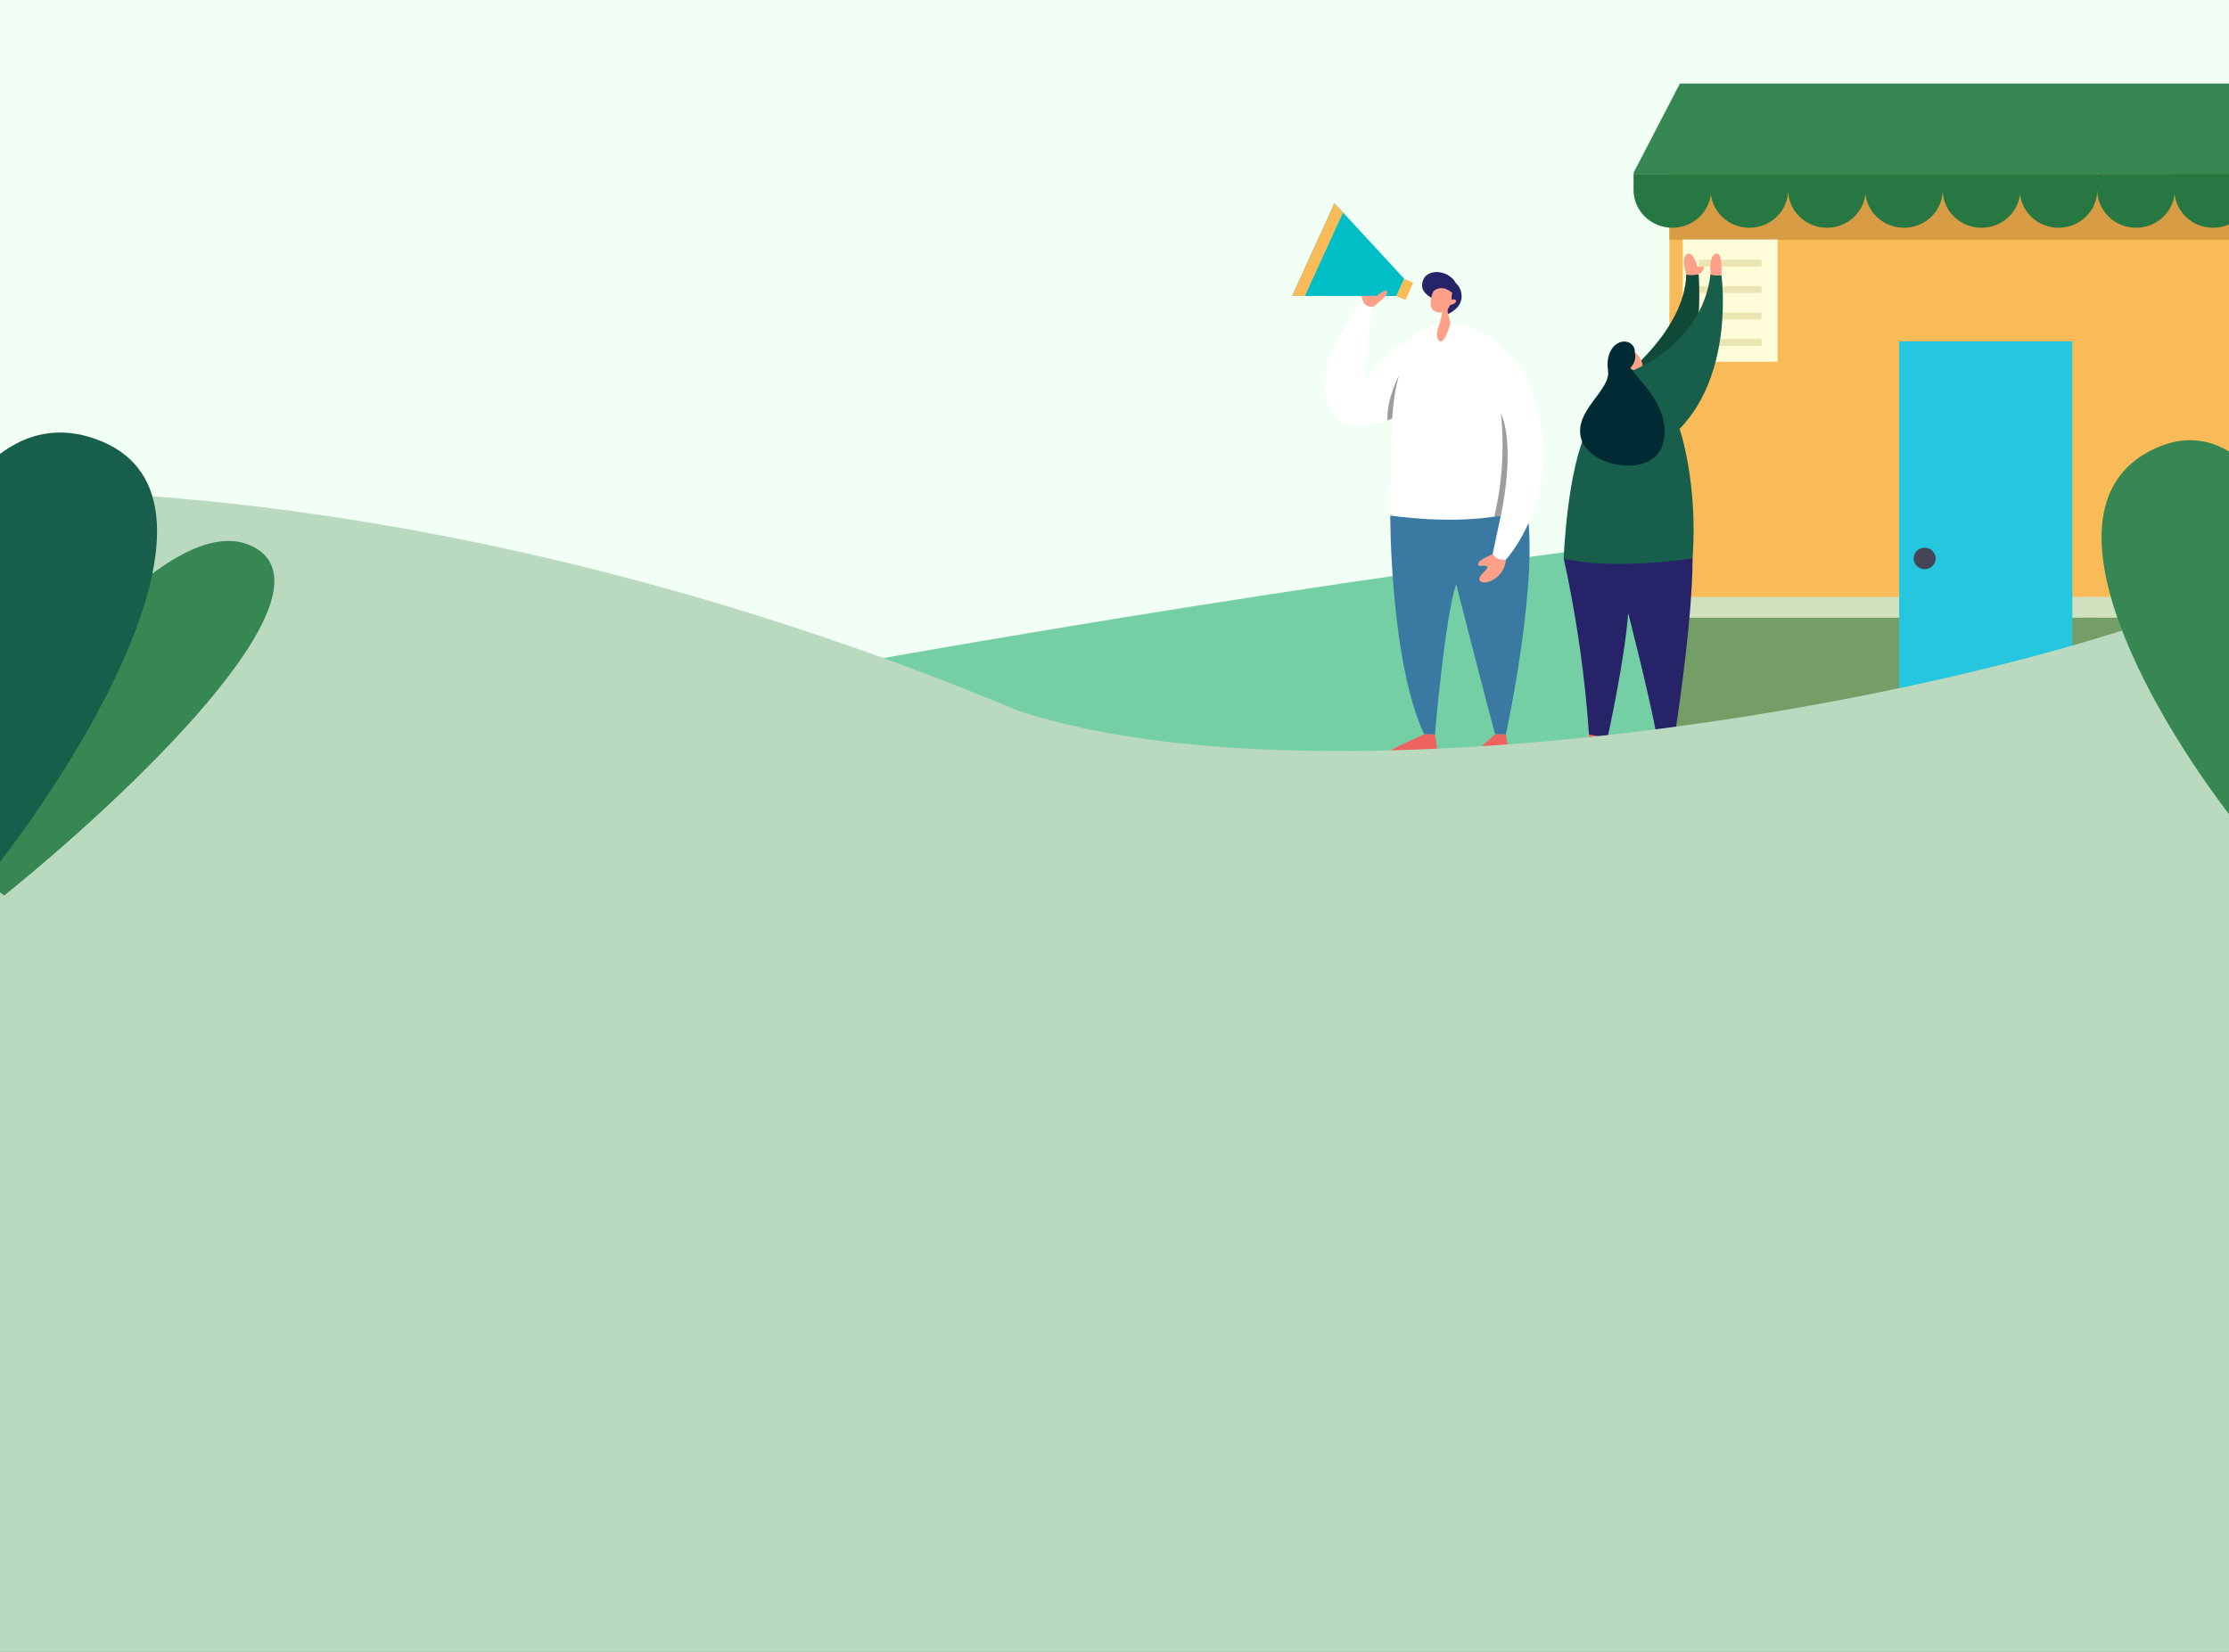
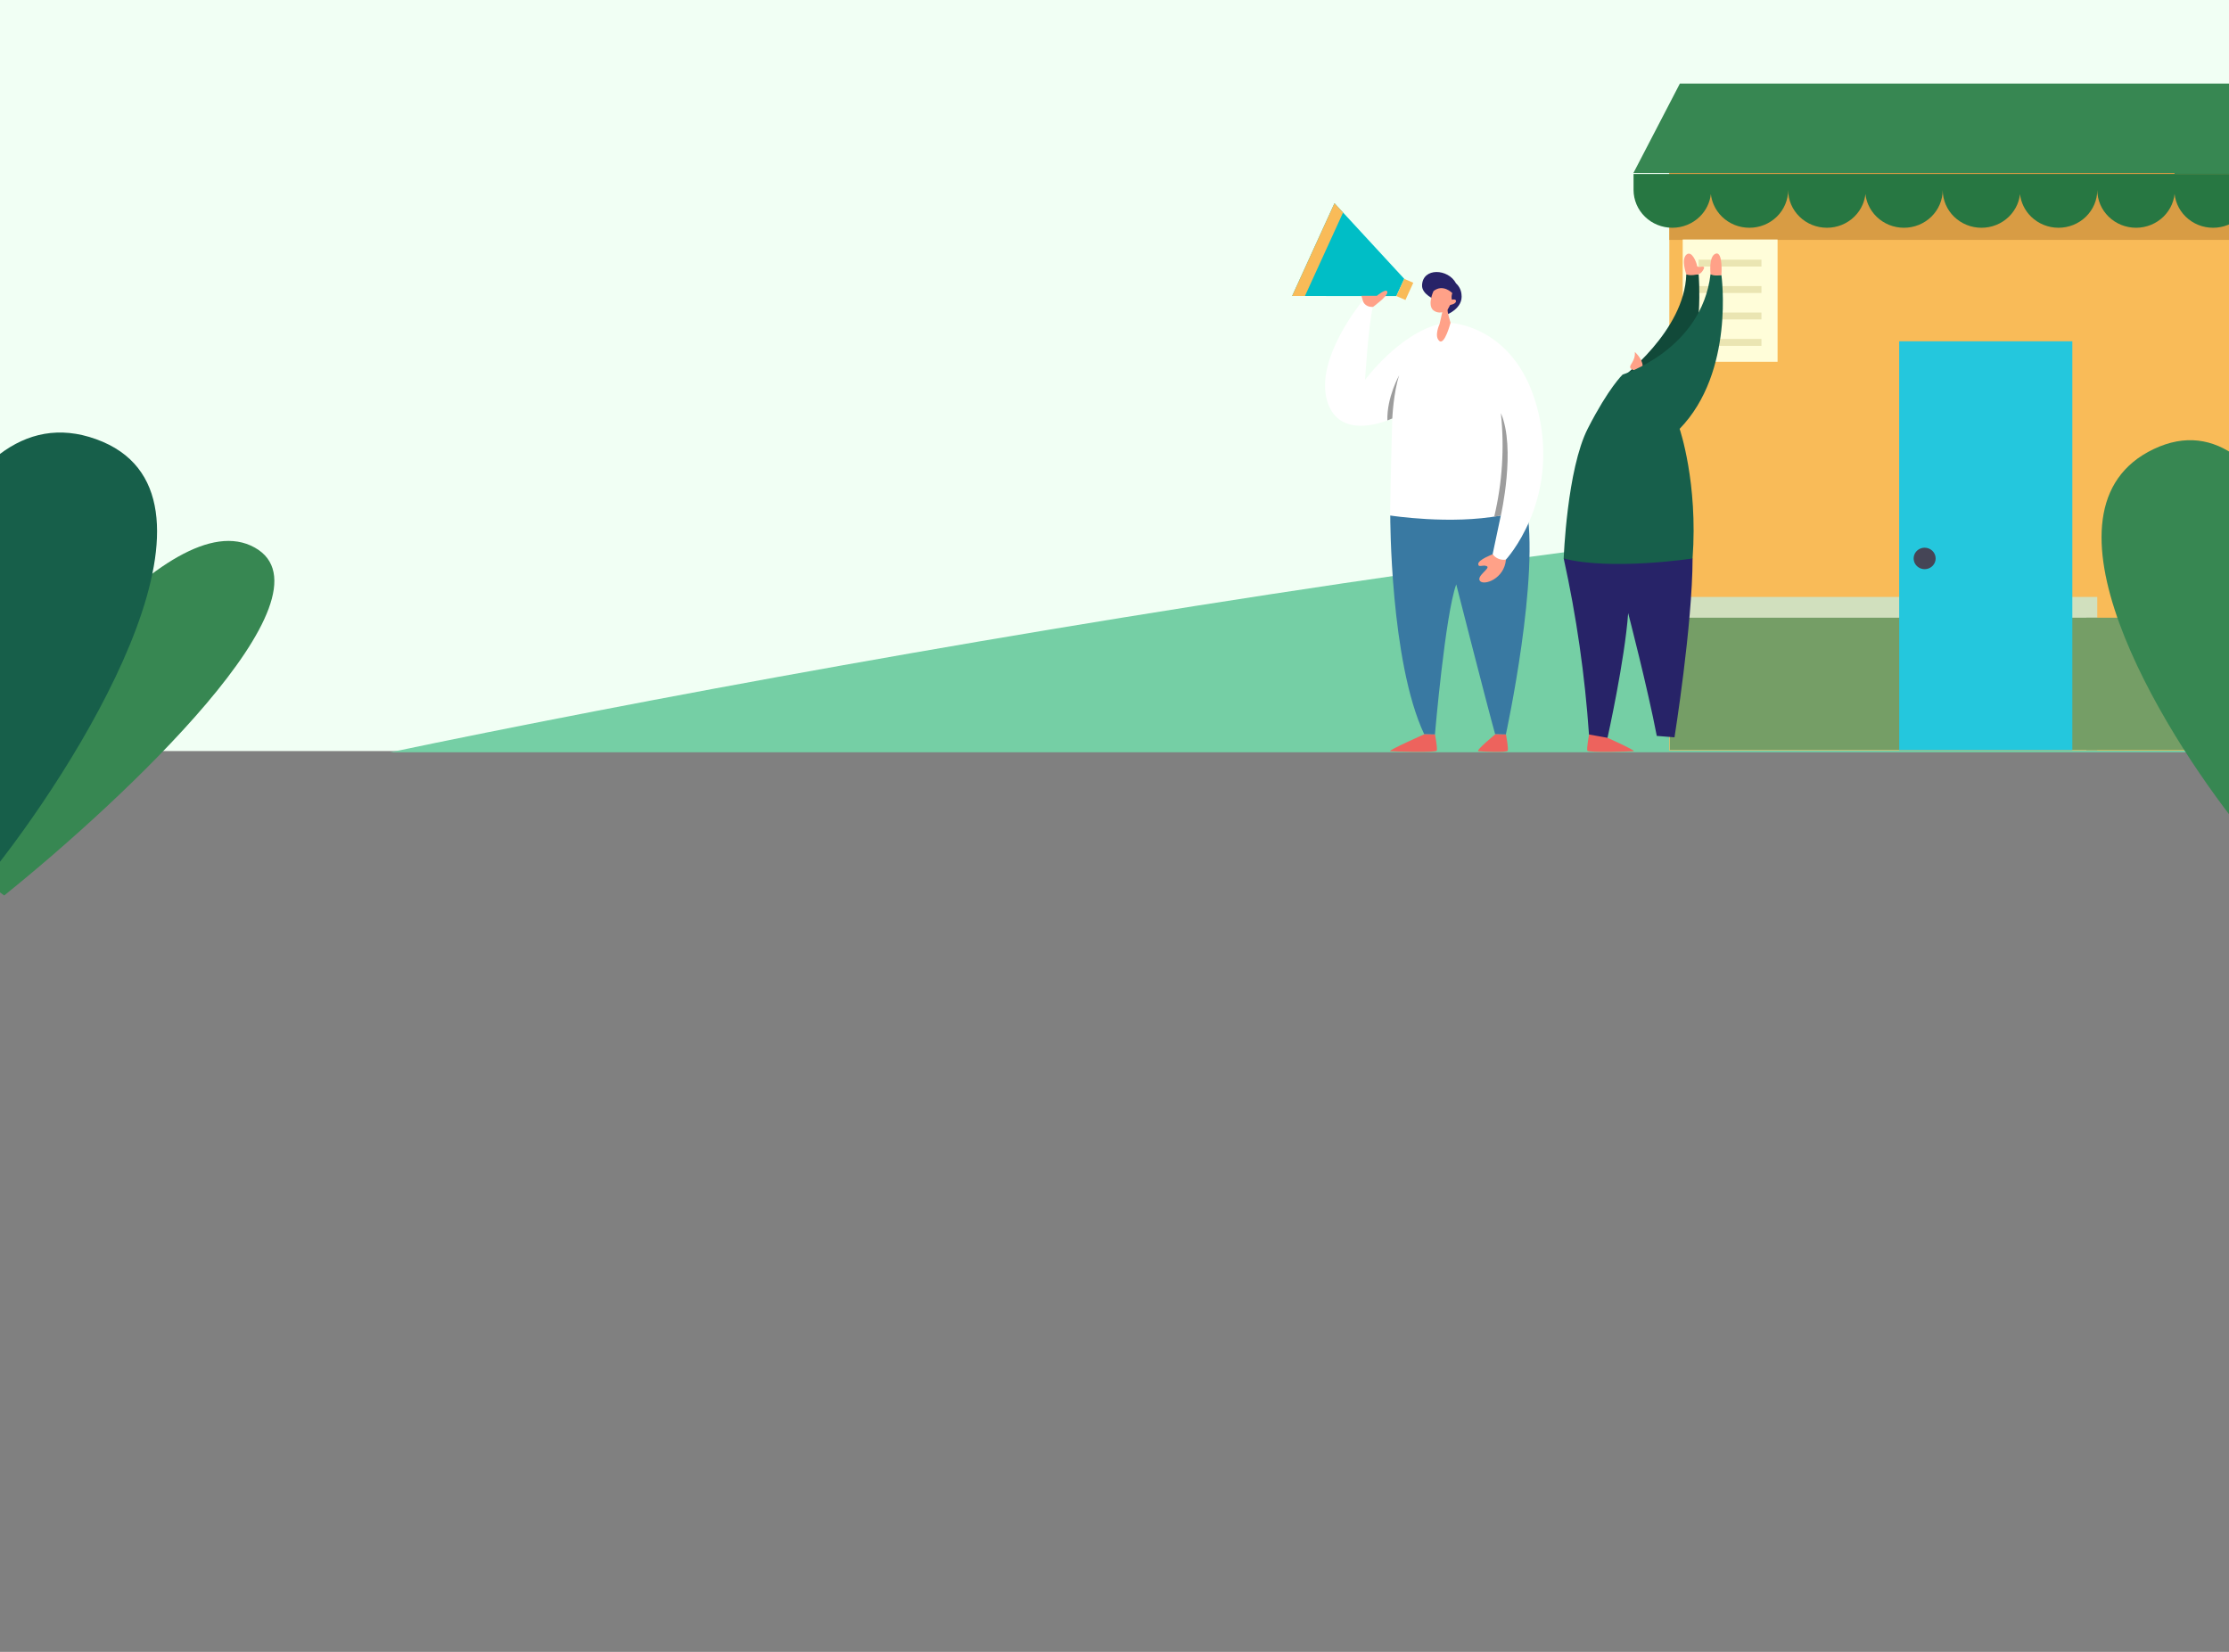
<svg xmlns="http://www.w3.org/2000/svg" width="1920" height="1423" viewBox="0 0 1920 1423" fill="none">
  <rect x="0" y="0" width="1920" height="1423" fill="#808080" stroke="none" />
  <g id="Frame 465" clip-path="url(#clip0_3023_902)">
    <rect id="Rectangle 621" width="1920" height="647" fill="#F1FFF4" />
    <path id="Vector 20" d="M2155 419.061C1682.2 396.661 745.333 562.394 336 648.061H2155V419.061Z" fill="#75CFA5" />
    <g id="Group 588">
      <path id="Vector" d="M2165.73 145.471H1437.92V646.578H2165.73V145.471Z" fill="#F9BB58" />
      <path id="Vector_2" d="M2165.73 145.471H1437.92V206.666H2165.73V145.471Z" fill="#D89C44" />
      <path id="Vector_3" d="M1806.53 514.229H1438.37V646.149H1806.53V514.229Z" fill="#D1E0BE" />
-       <path id="Vector_4" d="M2165.26 514.229H1797.1V646.149H2165.26V514.229Z" fill="#D1E0BE" />
      <path id="Vector_5" d="M1806.53 532.123H1438.37V646.148H1806.53V532.123Z" fill="#759E66" />
      <path id="Vector_6" d="M2165.26 532.123H1797.1V646.148H2165.26V532.123Z" fill="#759E66" />
      <path id="Vector_7" d="M1785.05 293.996H1635.91V646.173H1785.05V293.996Z" fill="#24C7DD" />
      <path id="Vector_8" d="M1667.31 481.06C1667.31 482.889 1666.75 484.677 1665.71 486.197C1664.67 487.718 1663.19 488.903 1661.46 489.603C1659.73 490.303 1657.83 490.486 1655.99 490.129C1654.15 489.772 1652.46 488.892 1651.14 487.598C1649.81 486.305 1648.91 484.658 1648.55 482.864C1648.18 481.07 1648.37 479.211 1649.08 477.522C1649.8 475.832 1651.02 474.388 1652.57 473.372C1654.13 472.356 1655.96 471.813 1657.84 471.813C1660.35 471.813 1662.76 472.788 1664.53 474.522C1666.31 476.256 1667.31 478.608 1667.31 481.06Z" fill="#454556" />
      <path id="Vector_9" d="M1197.53 444.047C1197.53 444.047 1197.3 569.89 1226.8 632.538L1236.01 632.72C1236.01 632.72 1244.84 529.526 1254.37 503.397C1254.37 503.397 1280.82 607.292 1287.9 632.538L1297.1 632.72C1297.1 632.72 1327.17 494.904 1314.37 434.021L1278.93 415.528L1197.53 444.047Z" fill="#3979A2" />
      <path id="Vector_10" d="M1209.59 240.205L1149.48 175.063L1113 254.984L1202.8 255.036L1209.59 240.205Z" fill="#00BEC6" />
      <path id="Vector_11" d="M1209.56 240.204L1202.79 255.032L1210.6 258.426L1217.37 243.598L1209.56 240.204Z" fill="#F9BB58" />
      <path id="Vector_12" d="M1124.04 254.984L1156.88 183.089L1149.48 175.063L1113 254.984H1124.04Z" fill="#F9BB58" />
      <path id="Vector_13" d="M1325.39 356.619C1308.01 280.23 1249.37 278.152 1249.37 278.152C1247.61 278.424 1245.81 278.171 1244.21 277.425C1242.82 278.133 1241.36 278.724 1239.87 279.191C1205.28 287.425 1175.8 327.243 1175.8 327.243C1175.8 327.243 1178.88 278.36 1182.58 264.438L1173.77 259.01C1173.77 259.01 1132.26 308.749 1143.17 345.372C1154.08 381.995 1199.24 360.489 1199.24 360.489C1199.24 360.489 1197.62 420.229 1197.43 444.072C1197.43 444.072 1249.45 452.254 1292.77 444.072L1285.69 477.5L1288.51 487.111L1297.13 482.098C1297.13 482.098 1342.79 432.982 1325.39 356.619Z" fill="white" />
      <path id="Vector_14" d="M1235.91 257.997C1235.91 257.997 1224.65 253.53 1224.92 245.815C1225.42 230.231 1247.56 231.322 1254.19 244.101C1256.86 246.522 1258.53 249.825 1258.87 253.374C1260.7 265.789 1245.78 271.218 1245.78 271.218L1243.12 258.88L1235.91 257.997Z" fill="#272368" />
      <path id="Vector_15" d="M1234.79 250.725C1234.79 250.725 1229.63 261.608 1234.02 266.699C1235.08 267.753 1236.41 268.515 1237.87 268.907C1239.34 269.299 1240.88 269.308 1242.34 268.932L1240 279.166C1240 279.166 1235.11 289.556 1239.74 293.633C1244.37 297.711 1249.45 278.049 1249.45 278.049C1249.45 278.049 1246.26 267.66 1247.03 266.595L1249.16 262.699C1249.16 262.699 1253.81 262.023 1254.16 259.608C1254.5 257.192 1250.59 258.179 1250.59 258.179C1250.17 256.286 1250.3 254.316 1250.97 252.491C1250.97 252.491 1243.12 244.18 1234.79 250.725Z" fill="#FFA188" />
      <path id="Vector_16" d="M1182.63 264.412C1182.63 264.412 1195.78 254.984 1195.03 251.425C1194.29 247.867 1185.99 254.828 1185.99 254.828H1172.68L1173.88 258.854C1173.88 258.854 1174.92 264.594 1182.63 264.412Z" fill="#FFA188" />
      <path id="Vector_17" d="M1285.74 477.475C1285.74 477.475 1273.32 482.15 1273.32 485.786C1273.32 489.423 1277.31 486.098 1280.74 487.786C1284.17 489.474 1271.43 496.228 1274.81 500.461C1278.19 504.695 1295.8 498.669 1297.18 482.072C1295.03 482.422 1292.81 482.177 1290.79 481.365C1288.77 480.553 1287.02 479.205 1285.74 477.475Z" fill="#FFA188" />
      <path id="Vector_18" d="M1292.82 444.046C1292.82 444.046 1305.94 386.073 1292.82 355.892C1295.98 385.764 1294.03 415.942 1287.05 445.189L1292.82 444.046Z" fill="#9D9D9D" />
      <path id="Vector_19" d="M1199.29 360.463C1199.29 360.463 1200.25 338.126 1205.25 323.217C1205.25 323.217 1194.45 342.307 1195.06 362.177L1199.29 360.463Z" fill="#9D9D9D" />
      <path id="Vector_20" d="M1226.81 632.537C1226.81 632.537 1194.69 646.797 1197.54 647.108C1200.38 647.42 1236.78 648.537 1237.58 646.641C1238.38 644.745 1236.09 632.719 1236.09 632.719L1226.81 632.537Z" fill="#ED635D" />
      <path id="Vector_21" d="M1288 632.537C1288 632.537 1270.68 646.797 1273.45 647.108C1276.22 647.42 1297.9 648.537 1298.7 646.641C1299.5 644.745 1297.21 632.719 1297.21 632.719L1288 632.537Z" fill="#ED635D" />
      <path id="Vector_22" d="M1531.15 206.309H1449.44V311.658H1531.15V206.309Z" fill="#FFFDD9" />
      <path id="Vector_23" d="M1517.26 223.66H1463.11V229.608H1517.26V223.66Z" fill="#EAE5B2" />
      <path id="Vector_24" d="M1517.26 246.439H1463.11V252.387H1517.26V246.439Z" fill="#EAE5B2" />
      <path id="Vector_25" d="M1517.26 269.218H1463.11V275.166H1517.26V269.218Z" fill="#EAE5B2" />
      <path id="Vector_26" d="M1517.26 291.997H1463.11V297.945H1517.26V291.997Z" fill="#EAE5B2" />
      <path id="Vector_27" d="M1377.91 632.537C1377.91 632.537 1410.03 646.797 1407.18 647.108C1404.34 647.42 1367.96 648.537 1367.27 646.641C1366.58 644.745 1368.76 632.719 1368.76 632.719L1377.91 632.537Z" fill="#ED635D" />
-       <path id="Vector_28" d="M1436.51 632.537C1436.51 632.537 1468.65 646.797 1465.78 647.108C1462.9 647.42 1426.53 648.537 1425.73 646.641C1424.93 644.745 1427.22 632.719 1427.22 632.719L1436.51 632.537Z" fill="#ED635D" />
      <path id="Vector_29" d="M1346.92 481.007C1357.91 531.001 1365.19 581.703 1368.71 632.72L1384.67 635.577C1384.67 635.577 1399.6 568.409 1402.45 528.124C1402.45 528.124 1419.18 592.486 1427.11 633.941L1442.36 635.161C1442.36 635.161 1457.85 538.383 1457.95 481.007L1405.51 440.566L1346.92 481.007Z" fill="#272368" />
      <path id="Vector_30" d="M1394.97 327.216C1396.04 326.048 1451.06 285.373 1452.53 236.309H1463.17C1463.17 236.309 1468.12 293.451 1449.28 331.294C1430.44 369.138 1393.4 355.995 1393.4 355.995L1394.97 327.216Z" fill="#114939" />
      <path id="Vector_31" d="M1408.2 303.191C1408.2 303.191 1414.82 309.036 1414.95 315.243C1415.09 321.451 1405.53 319.477 1404.31 316.854C1403.09 314.23 1408.83 311.269 1408.2 303.191Z" fill="#FFA188" />
      <path id="Vector_32" d="M1397.69 322.672C1397.69 322.672 1465.67 301.477 1473.41 236.205L1482.78 236.958C1482.78 236.958 1494.49 320.36 1446.78 369.424C1446.78 369.424 1462.74 415.865 1457.93 481.111C1457.93 481.111 1387.87 491.734 1346.92 481.111C1346.92 481.111 1349.71 404.307 1367.72 369.087C1385.74 333.866 1397.69 322.672 1397.69 322.672Z" fill="#175F4B" />
-       <path id="Vector_33" d="M1408.2 303.193C1408.32 301.021 1407.58 298.888 1406.13 297.234C1404.68 295.58 1402.64 294.533 1400.43 294.31C1392.2 293.193 1382.52 302.413 1385.13 319.348C1387.73 336.283 1354.85 354.153 1362.08 378.309C1369.32 402.464 1421.23 411.347 1431.27 385.347C1441.3 359.348 1419.24 334.725 1413.25 327.946C1410.06 324.43 1407.09 320.727 1404.36 316.855C1406.12 315.146 1407.4 313.026 1408.07 310.697C1408.75 308.369 1408.8 305.91 1408.22 303.556L1408.2 303.193Z" fill="#002B34" />
      <path id="Vector_34" d="M1452.53 236.205C1452.53 236.205 1447.9 223.685 1452.53 219.452C1457.15 215.218 1461.39 226.075 1461.76 228.828C1462.13 231.581 1469.42 227.555 1467.59 231.581C1465.75 235.607 1463.09 236.205 1463.09 236.205C1463.09 236.205 1455.32 238.101 1452.53 236.205Z" fill="#FFA188" />
      <path id="Vector_35" d="M1473.41 236.205C1473.41 236.205 1471.58 220.465 1477.94 218.491C1484.3 216.517 1482.78 236.958 1482.78 236.958C1482.78 236.958 1476.53 238.205 1473.41 236.205Z" fill="#FFA188" />
      <path id="Vector_36" d="M1906.31 196.205C1910.7 196.209 1915.04 195.368 1919.09 193.731C1923.15 192.094 1926.83 189.693 1929.93 186.666C1933.03 183.638 1935.49 180.043 1937.17 176.087C1938.84 172.13 1939.71 167.89 1939.7 163.608V149.842H1872.94V163.608C1872.93 167.889 1873.79 172.129 1875.47 176.085C1877.14 180.041 1879.6 183.636 1882.7 186.664C1885.8 189.692 1889.48 192.093 1893.53 193.731C1897.58 195.368 1901.92 196.209 1906.31 196.205Z" fill="#277742" />
      <path id="Union" fill-rule="evenodd" clip-rule="evenodd" d="M1506.89 196.205C1502.5 196.209 1498.16 195.368 1494.1 193.731C1490.05 192.094 1486.37 189.693 1483.27 186.666C1480.16 183.638 1477.7 180.043 1476.03 176.087C1474.82 173.235 1474.03 170.236 1473.69 167.18C1472.86 174.511 1469.5 181.393 1464.11 186.658C1457.85 192.771 1449.35 196.205 1440.5 196.205C1431.64 196.199 1423.15 192.762 1416.89 186.65C1410.63 180.539 1407.11 172.252 1407.1 163.608V149.842H1473.49V149.842H1540.25V163.608C1540.26 167.889 1539.4 172.129 1537.73 176.085C1536.05 180.041 1533.6 183.636 1530.5 186.664C1527.4 189.692 1523.72 192.093 1519.67 193.731C1515.61 195.368 1511.27 196.209 1506.89 196.205ZM1550.04 186.65C1556.3 192.762 1564.79 196.198 1573.65 196.205C1578.03 196.209 1582.38 195.368 1586.43 193.731C1590.48 192.093 1594.16 189.692 1597.26 186.664C1600.36 183.636 1602.82 180.041 1604.49 176.085C1605.71 173.204 1606.49 170.173 1606.83 167.085C1607.17 170.172 1607.95 173.201 1609.17 176.081C1610.85 180.035 1613.31 183.629 1616.41 186.656C1619.5 189.684 1623.18 192.085 1627.23 193.724C1631.28 195.362 1635.62 196.205 1640.01 196.205C1648.87 196.205 1657.36 192.771 1663.62 186.658C1669.85 180.579 1673.36 172.347 1673.4 163.754C1673.42 167.986 1674.28 172.175 1675.94 176.087C1677.61 180.043 1680.07 183.638 1683.18 186.666C1686.28 189.693 1689.96 192.094 1694.01 193.731C1698.07 195.368 1702.41 196.209 1706.8 196.205C1711.18 196.209 1715.52 195.368 1719.58 193.731C1723.63 192.093 1727.31 189.692 1730.41 186.664C1733.51 183.636 1735.96 180.041 1737.64 176.085C1738.84 173.233 1739.63 170.233 1739.97 167.177C1740.8 174.507 1744.16 181.386 1749.55 186.65C1755.81 192.762 1764.3 196.198 1773.16 196.205C1782.01 196.205 1790.51 192.771 1796.77 186.658C1803.03 180.545 1806.55 172.254 1806.55 163.608V149.842H1740.16H1739.76H1673.4H1673.4H1607.01H1606.64H1540.25V163.608C1540.26 172.251 1543.78 180.539 1550.04 186.65ZM1863.55 186.65C1857.29 192.762 1848.8 196.198 1839.95 196.205C1831.09 196.205 1822.6 192.771 1816.33 186.658C1810.07 180.545 1806.55 172.254 1806.55 163.608V149.842H1873.34V163.608C1873.33 172.251 1869.81 180.539 1863.55 186.65Z" fill="#277742" />
      <path id="Vector_37" d="M1873.1 149.842H1939.7L1926.32 75.038H1866.64L1873.1 149.842Z" fill="#358550" />
-       <path id="Union_2" fill-rule="evenodd" clip-rule="evenodd" d="M1473.71 149.842H1407.1L1447.31 75.038H1506.99L1473.71 149.842ZM1540.09 149.843H1473.89L1507.18 75.038H1566.86L1540.09 149.843ZM1540.25 149.843H1606.85L1626.73 75.038H1567.05L1540.25 149.843ZM1673.4 149.843H1607.01L1626.92 75.038H1686.6L1685.74 80.898L1686.79 75.038H1746.47L1740 149.843H1675.58H1673.4ZM1806.34 149.843H1740.16L1746.66 75.038H1806.34V149.843ZM1872.94 149.843H1806.76V75.038H1866.45L1872.94 149.843Z" fill="#378752" />
      <path id="Vector 352" d="M1407 149L1447 72H2103.5V149H1407Z" fill="#378752" />
    </g>
-     <path id="Vector 355" d="M877.5 612.424C434.7 427.127 54.667 412.021 -80 427.63V1423H2006V461.87C1872.5 574.156 1182 712.625 877.5 612.424Z" fill="#B9DABF" />
    <path id="Vector 24" d="M219.456 471.711C293.426 513.15 106.375 688.772 3.603 771.404L-58.612 725.166C3.257 623.415 145.487 430.272 219.456 471.711Z" fill="#378752" />
    <path id="Vector 25" d="M82.783 378.327C209.522 423.99 77.385 643.928 -4.525 748.19L-118.772 696.167C-104.395 571.194 -43.957 332.664 82.783 378.327Z" fill="#175F4A" />
    <path id="Vector 23" d="M1855.17 386.836C1963.61 335.308 2019.83 556.958 2034.39 674.224L1929.76 713.856C1859.72 626.319 1746.73 438.363 1855.17 386.836Z" fill="#378752" />
  </g>
  <defs>
    <clipPath id="clip0_3023_902">
      <rect width="1920" height="1423" fill="white" />
    </clipPath>
  </defs>
</svg>